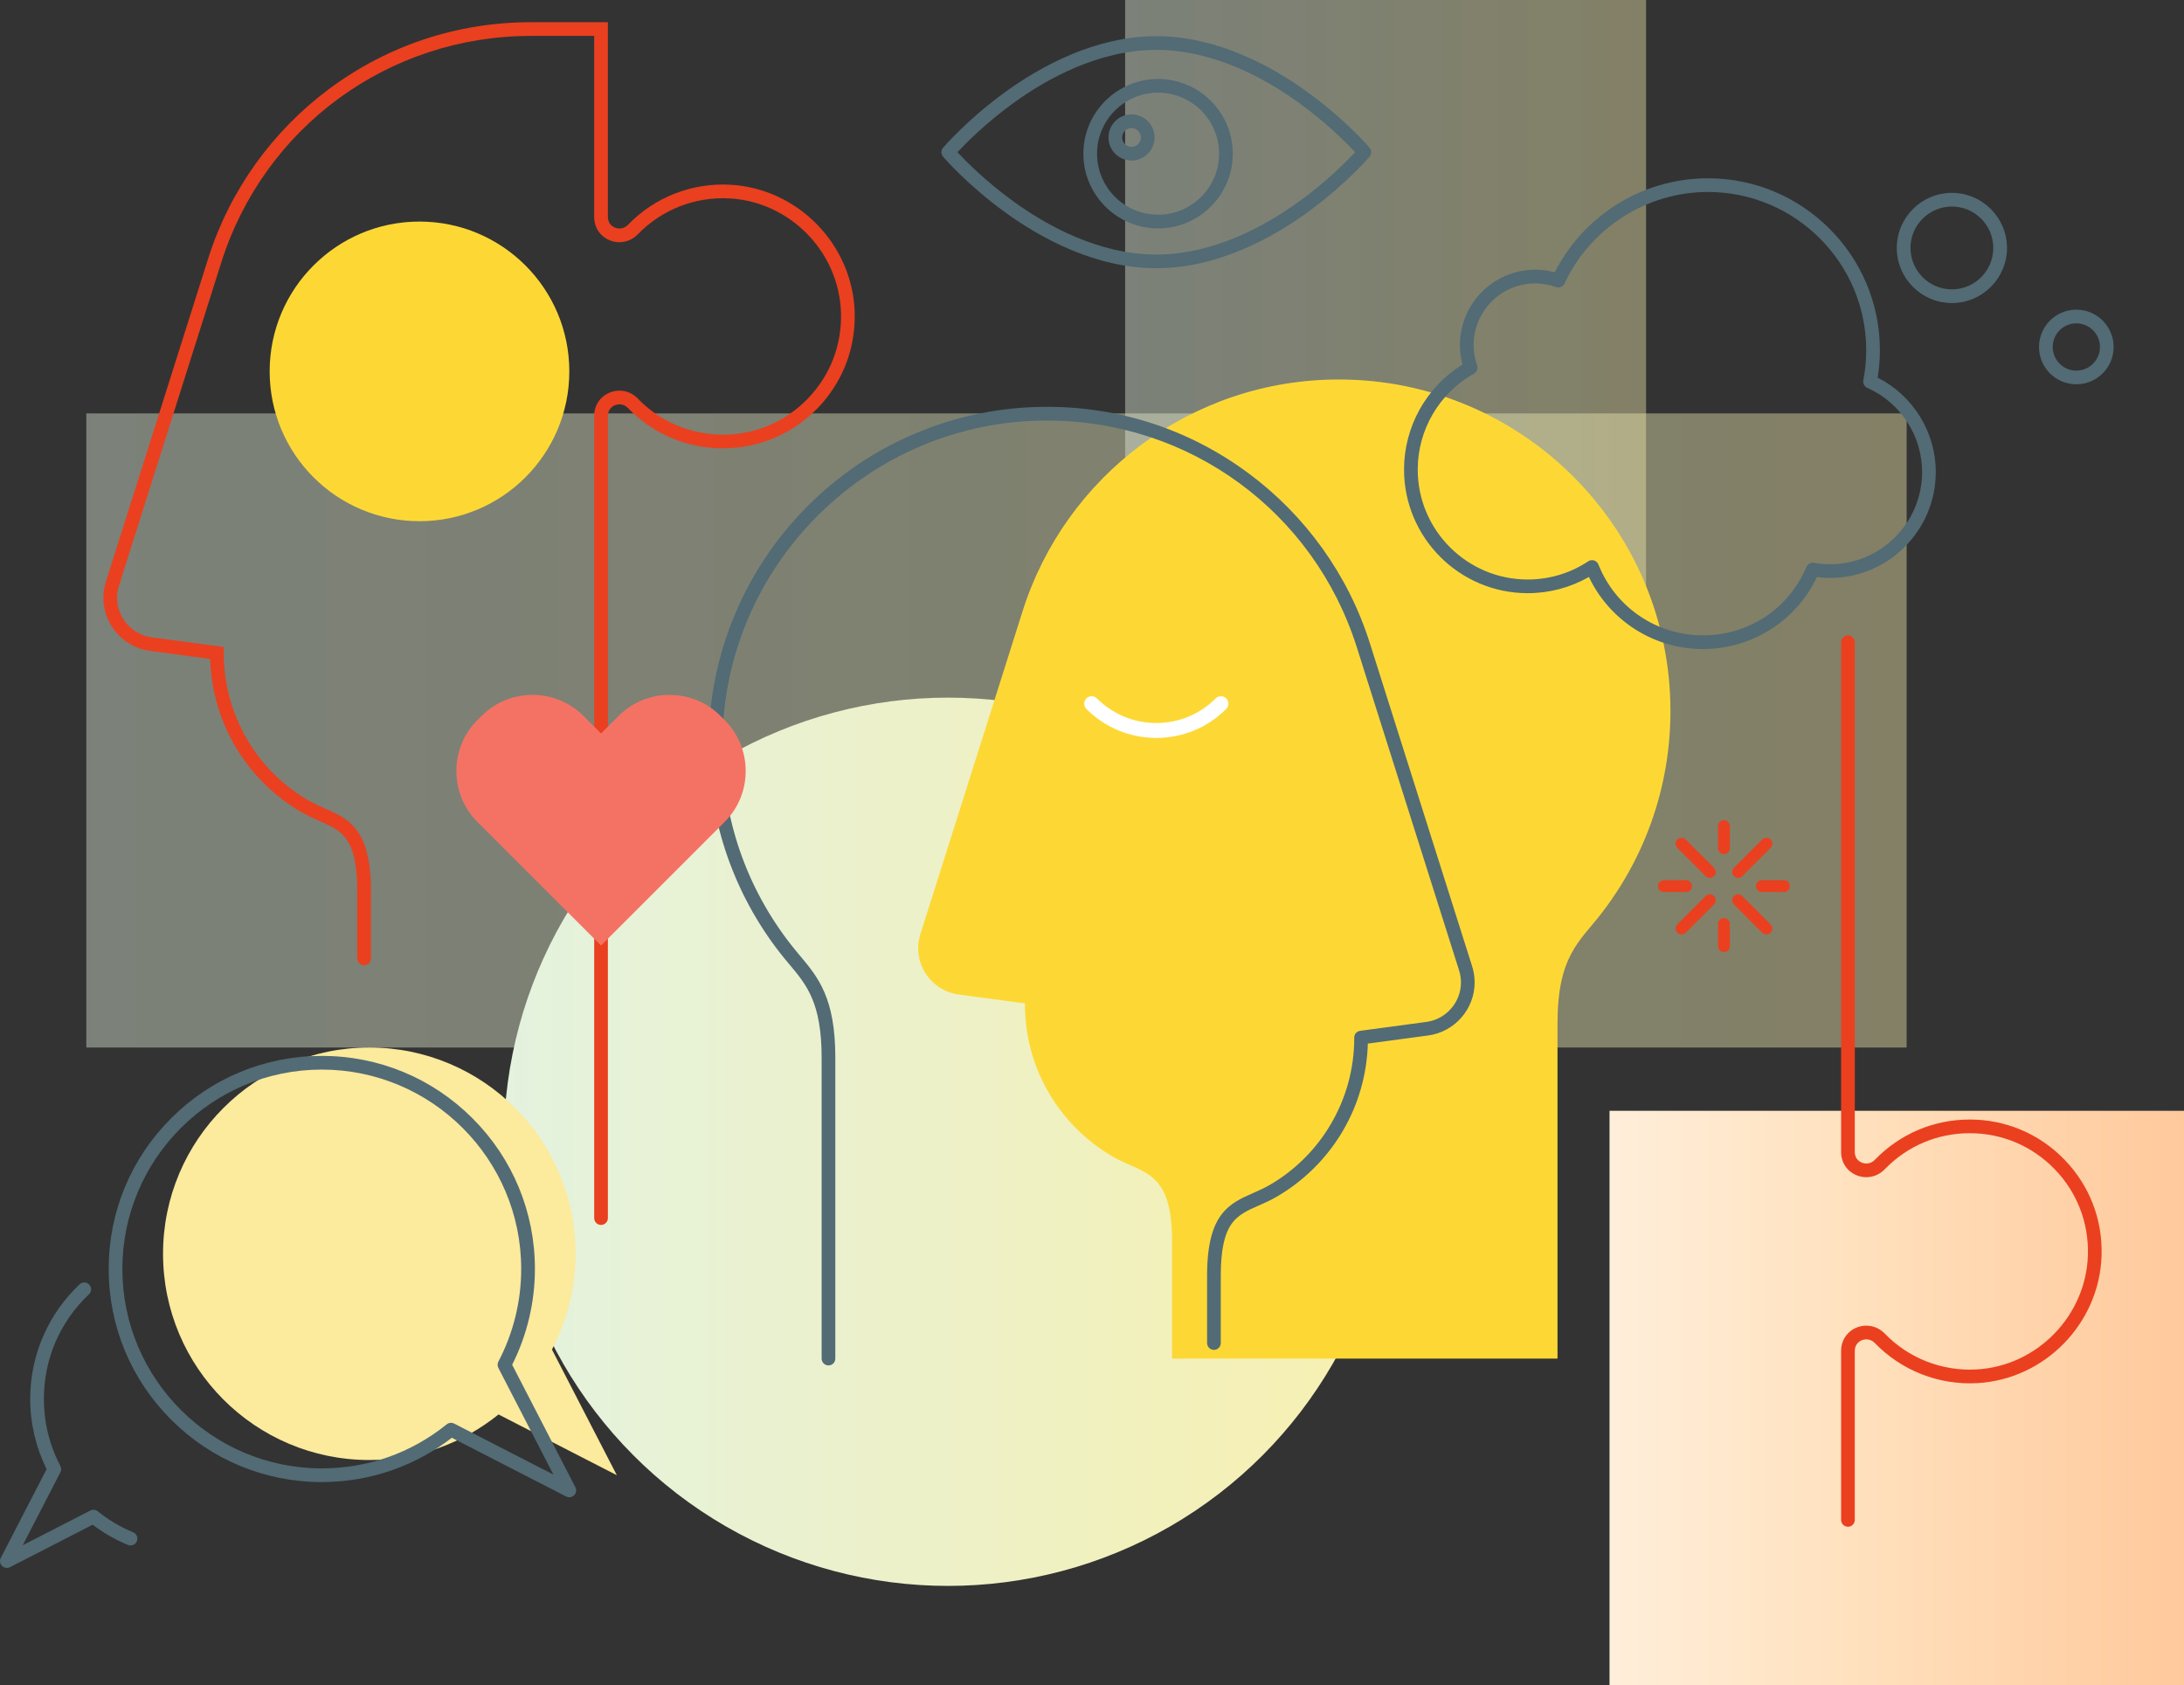
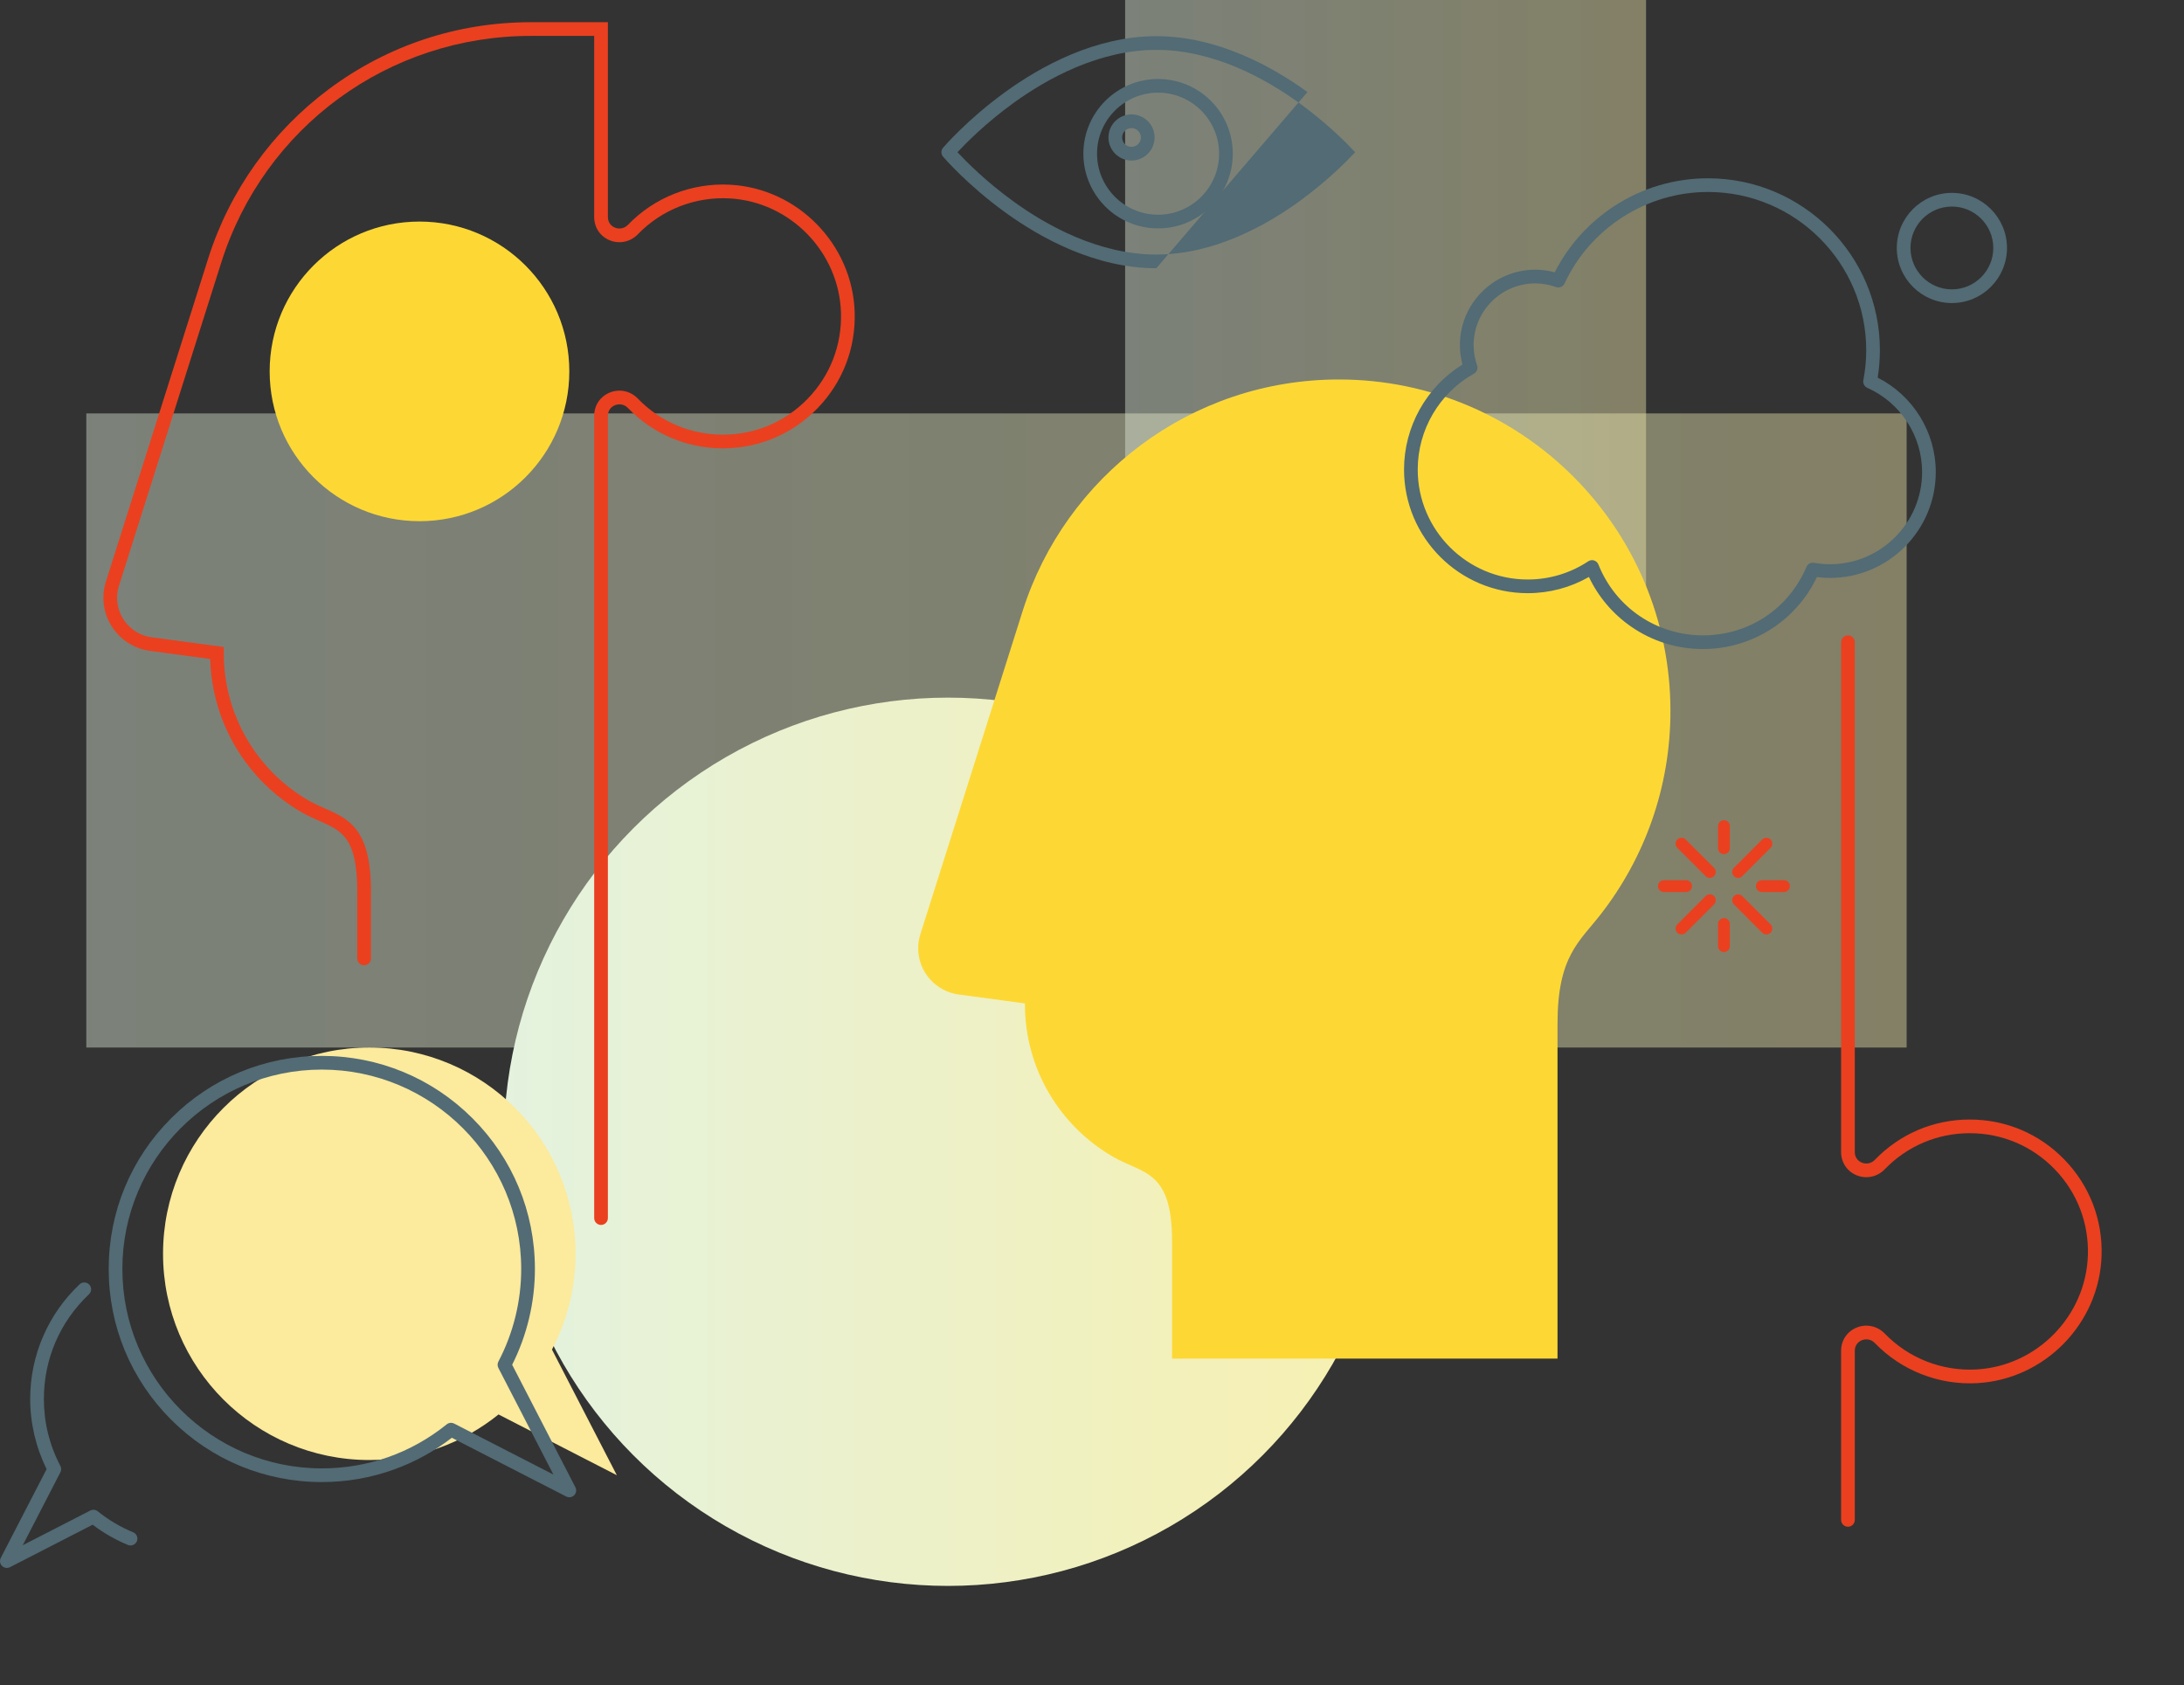
<svg xmlns="http://www.w3.org/2000/svg" xmlns:xlink="http://www.w3.org/1999/xlink" id="_Слой_2" data-name="Слой 2" viewBox="0 0 2552.53 1969.79">
  <rect x="0" y="0" width="2552.53" height="1969.79" fill="#333333" stroke="none" />
  <defs>
    <style> .cls-1 { fill: url(#New_Gradient_Swatch_17); } .cls-1, .cls-2 { opacity: .41; } .cls-1, .cls-2, .cls-3, .cls-4, .cls-5, .cls-6, .cls-7, .cls-8, .cls-9, .cls-10 { stroke-width: 0px; } .cls-2 { fill: url(#New_Gradient_Swatch_17-2); } .cls-3 { fill: url(#New_Gradient_Swatch_17-3); } .cls-4 { fill: #f47264; } .cls-5 { fill: #fff; } .cls-6 { fill: #ea401f; } .cls-7 { fill: #fdd835; } .cls-8 { fill: url(#New_Gradient_Swatch_11); } .cls-9 { fill: #fcea9d; } .cls-10 { fill: #526b75; } </style>
    <linearGradient id="New_Gradient_Swatch_11" data-name="New Gradient Swatch 11" x1="1881.12" y1="1634.08" x2="2552.53" y2="1634.08" gradientUnits="userSpaceOnUse">
      <stop offset="0" stop-color="#ffeeda" />
      <stop offset=".42" stop-color="#ffe1be" />
      <stop offset="1" stop-color="#ffc99c" />
    </linearGradient>
    <linearGradient id="New_Gradient_Swatch_17" data-name="New Gradient Swatch 17" x1="100.88" y1="853.82" x2="2228.34" y2="853.82" gradientUnits="userSpaceOnUse">
      <stop offset="0" stop-color="#e4f2de" />
      <stop offset="1" stop-color="#f7f0b0" />
    </linearGradient>
    <linearGradient id="New_Gradient_Swatch_17-2" data-name="New Gradient Swatch 17" x1="1314.99" y1="370.59" x2="1923.8" y2="370.59" xlink:href="#New_Gradient_Swatch_17" />
    <linearGradient id="New_Gradient_Swatch_17-3" data-name="New Gradient Swatch 17" x1="588.82" y1="1334.57" x2="1627.11" y2="1334.57" xlink:href="#New_Gradient_Swatch_17" />
  </defs>
  <g id="Layer_1" data-name="Layer 1">
-     <rect class="cls-8" x="1881.12" y="1298.38" width="671.41" height="671.41" />
    <rect class="cls-1" x="100.88" y="483.23" width="2127.46" height="741.18" />
    <rect class="cls-2" x="1314.99" width="608.81" height="741.18" />
    <circle class="cls-3" cx="1107.96" cy="1334.57" r="519.14" />
    <path class="cls-9" d="m720.91,1724.31l-75.81-146.86c17.59-33.46,27.59-71.54,27.59-111.97,0-133.14-107.93-241.07-241.07-241.07s-241.07,107.93-241.07,241.07,107.93,241.07,241.07,241.07c57.2,0,109.72-19.97,151.05-53.25l138.23,71.01Z" />
    <path class="cls-7" d="m1369.83,1587.99v-137.08c0-83.78-33.93-78.43-69.3-98.96-61.39-35.62-102.67-102.04-102.67-178.13,0-.33.02-.65.02-.97l-77.58-10.43c-26.65-3.67-47.18-26.41-47.18-54.01,0-5.73.9-11.26,2.54-16.44l119.61-377.95c49.65-156.77,196.29-270.46,369.53-270.46,214.02,0,387.52,173.5,387.52,387.52,0,89.47-30.37,171.81-81.31,237.39-25.08,32.29-50.68,49.11-50.68,127.87v391.65" />
-     <path class="cls-10" d="m968.27,1595.99c-4.42,0-8-3.58-8-8v-351.69c0-64.17-17.47-85.01-37.71-109.14-3.68-4.38-7.48-8.92-11.29-13.82-26.37-33.94-46.89-71.62-61-112-14.6-41.79-22-85.63-22-130.29,0-53.39,10.46-105.19,31.08-153.96,19.92-47.1,48.44-89.4,84.76-125.72,36.32-36.32,78.62-64.84,125.72-84.76,48.77-20.63,100.57-31.09,153.96-31.09,85.73,0,167.3,26.98,235.88,78.02,32.99,24.55,61.87,53.95,85.82,87.38,24.26,33.86,42.92,71.09,55.45,110.64l119.61,377.95c1.93,6.1,2.91,12.44,2.91,18.86,0,31.06-23.25,57.69-54.09,61.93l-70.73,9.51c-1.01,36.06-11.1,71.3-29.33,102.27-18.68,31.73-45.38,58.27-77.23,76.75-7.28,4.23-14.3,7.32-21.09,10.32-12.75,5.62-23.76,10.48-31.36,21.05-8.77,12.21-12.86,31.48-12.86,60.67v78.96c0,4.42-3.58,8-8,8s-8-3.58-8-8v-78.96c0-72.64,26.12-84.16,53.77-96.36,6.39-2.82,13-5.73,19.52-9.52,60.87-35.32,98.68-100.92,98.68-171.21v-.22c-.01-.25-.02-.5-.02-.74,0-4.01,2.96-7.4,6.93-7.93l77.58-10.43c22.93-3.16,40.25-22.96,40.25-46.08,0-4.77-.73-9.49-2.17-14.03l-119.61-377.95c-50.18-158.43-195.61-264.87-361.9-264.87-209.27,0-379.52,170.25-379.52,379.52,0,85.04,27.54,165.43,79.63,232.48,3.63,4.67,7.33,9.09,10.91,13.36,21.31,25.42,41.45,49.42,41.45,119.42v351.69c0,4.42-3.58,8-8,8Z" />
    <path class="cls-6" d="m2159.77,1784.55c-4.42,0-8-3.58-8-8v-197.64c0-12.23,7-22.66,18.28-27.22,11.32-4.58,24.17-1.81,32.72,7.05,27.92,28.91,67.02,44.19,107.28,41.95,70.8-3.96,127.98-62.64,130.16-133.58,1.16-37.77-12.65-73.48-38.9-100.55-26.26-27.08-61.49-42-99.21-42s-73.1,14.99-99.37,42.21c-8.53,8.84-21.36,11.6-32.66,7.04-11.29-4.56-18.3-14.99-18.3-27.23v-595.92c0-4.42,3.58-8,8-8s8,3.58,8,8v595.92c0,5.67,3.1,10.3,8.29,12.4,4.16,1.68,10.33,1.69,15.16-3.31,29.31-30.37,68.69-47.09,110.88-47.09s81.39,16.64,110.69,46.86c29.29,30.21,44.71,70.04,43.41,112.18-2.44,79.17-66.24,144.65-145.26,149.07-44.89,2.5-88.53-14.55-119.68-46.81-4.86-5.03-11.04-5.02-15.22-3.33-5.18,2.09-8.27,6.72-8.27,12.38v197.64c0,4.42-3.58,8-8,8Z" />
    <path class="cls-6" d="m702.46,1431.78c-4.42,0-8-3.58-8-8V486.03c0-12.24,7.01-22.67,18.3-27.23,11.31-4.57,24.13-1.81,32.66,7.04,26.27,27.22,61.56,42.21,99.37,42.21s72.95-14.91,99.21-42c26.25-27.07,40.06-62.78,38.9-100.55-2.19-70.95-59.36-129.62-130.16-133.58-40.26-2.25-79.36,13.04-107.28,41.95-8.56,8.86-21.4,11.62-32.72,7.05-11.27-4.56-18.28-14.98-18.28-27.22V41.96h-73.96c-166.29,0-311.72,106.44-361.9,264.87l-119.61,377.95c-1.44,4.54-2.17,9.26-2.17,14.03,0,23.11,17.31,42.92,40.27,46.08l84.49,11.36v7c0,.25,0,.5-.02.75v.22c0,70.29,37.81,135.89,98.68,171.21,6.52,3.78,13.13,6.7,19.52,9.52,27.65,12.2,53.77,23.72,53.77,96.36v78.96c0,4.42-3.58,8-8,8s-8-3.58-8-8v-78.96c0-29.18-4.09-48.46-12.86-60.67-7.6-10.57-18.61-15.43-31.36-21.05-6.79-2.99-13.8-6.09-21.09-10.32-31.85-18.48-58.56-45.02-77.23-76.75-18.23-30.97-28.32-66.21-29.33-102.27l-70.71-9.5c-30.86-4.25-54.11-30.87-54.11-61.93,0-6.41.98-12.76,2.91-18.86l119.61-377.95c12.53-39.56,31.18-76.78,55.45-110.64,23.95-33.43,52.83-62.83,85.82-87.38,68.58-51.04,150.15-78.02,235.88-78.02h89.96v227.73c0,5.66,3.09,10.29,8.27,12.38,4.17,1.69,10.36,1.7,15.22-3.33,31.16-32.26,74.77-49.32,119.68-46.81,79.02,4.42,142.82,69.89,145.26,149.06,1.3,42.13-14.12,81.97-43.41,112.18-29.3,30.22-68.61,46.86-110.69,46.86s-81.57-16.73-110.89-47.1c-4.83-5-11-4.99-15.16-3.31-5.19,2.1-8.29,6.73-8.29,12.4v937.75c0,4.42-3.58,8-8,8Z" />
-     <path class="cls-5" d="m1351.43,862.53c-30.85,0-59.87-12.03-81.72-33.87-3.4-3.4-3.4-8.93,0-12.33,3.41-3.4,8.92-3.4,12.33,0,18.55,18.55,43.19,28.77,69.39,28.77s50.84-10.22,69.39-28.77c3.4-3.4,8.92-3.4,12.33,0,3.4,3.4,3.4,8.93,0,12.33-21.84,21.84-50.86,33.87-81.72,33.87Z" />
    <g>
      <path class="cls-10" d="m665.38,1750.09c-1.24,0-2.5-.29-3.65-.88l-133.66-68.67c-20.6,15.9-43.38,28.39-67.79,37.17-26.96,9.7-55.29,14.62-84.18,14.62-66.53,0-129.08-25.91-176.12-72.95-47.04-47.04-72.95-109.59-72.95-176.12s25.91-129.08,72.95-176.12c47.04-47.04,109.59-72.95,176.12-72.95s129.08,25.91,176.12,72.95c47.04,47.04,72.95,109.59,72.95,176.12,0,38.8-9.18,77.42-26.59,111.97l73.92,143.2c1.6,3.09,1.01,6.86-1.45,9.32-1.54,1.54-3.59,2.35-5.66,2.35Zm-138.23-87.01c1.25,0,2.5.29,3.65.88l116.01,59.6-64.35-124.66c-1.2-2.32-1.19-5.08.03-7.39,17.45-33.2,26.67-70.63,26.67-108.25,0-128.52-104.55-233.07-233.07-233.07s-233.07,104.56-233.07,233.07,104.56,233.07,233.07,233.07c53.71,0,104.21-17.8,146.04-51.48,1.45-1.17,3.23-1.77,5.02-1.77Z" />
      <path class="cls-10" d="m8,1832.7c-2.08,0-4.13-.81-5.66-2.35-2.46-2.46-3.04-6.23-1.45-9.32l53.61-103.86c-12.58-25.34-19.21-53.58-19.21-81.95,0-25.8,5.22-50.76,15.53-74.19,9.95-22.63,24.14-42.75,42.17-59.82,3.21-3.04,8.27-2.9,11.31.31,3.04,3.21,2.9,8.27-.31,11.31-33.98,32.16-52.69,75.62-52.69,122.39,0,27.58,6.49,53.91,19.28,78.25,1.22,2.31,1.23,5.07.03,7.39l-44.03,85.31,78.97-40.57c2.81-1.44,6.21-1.1,8.67.88,12.6,10.15,26.54,18.41,41.42,24.55,4.08,1.69,6.03,6.36,4.34,10.45-1.69,4.08-6.36,6.03-10.45,4.34-14.69-6.06-28.54-14.01-41.23-23.66l-96.64,49.65c-1.16.59-2.41.88-3.65.88Z" />
    </g>
    <g>
      <path class="cls-10" d="m1990.27,758.64c-30.09,0-59.03-9.01-83.7-26.06-21.47-14.84-38.46-34.82-49.54-58.19-21.75,12.43-46.29,18.95-71.55,18.95-79.69,0-144.53-64.83-144.53-144.53,0-50.02,26.02-96.48,68.31-122.78-2-7.45-3.02-15.04-3.02-22.65,0-48.6,39.54-88.14,88.13-88.14,7.62,0,15.24,1.02,22.71,3.04,16.01-31.47,40.01-58.17,69.74-77.51,32.55-21.18,70.37-32.37,109.37-32.37,110.79,0,200.92,90.13,200.92,200.92,0,10.66-.87,21.43-2.59,32.1,41.44,21,67.89,63.65,67.89,110.36,0,68.24-55.51,123.75-123.75,123.75-4.92,0-9.93-.33-15.18-1.02-24.41,51.31-76.03,84.12-133.22,84.12Zm-129.59-103.89c.8,0,1.61.12,2.39.37,2.3.72,4.15,2.44,5.04,4.67,20.06,50.33,68.02,82.85,122.16,82.85s100.37-31.43,121.06-80.08c1.45-3.42,5.07-5.39,8.73-4.75,6.65,1.16,12.74,1.72,18.61,1.72,59.41,0,107.75-48.34,107.75-107.75,0-42.5-25.15-81.14-64.07-98.45-3.4-1.51-5.31-5.17-4.61-8.82,2.25-11.66,3.39-23.5,3.39-35.19,0-101.96-82.95-184.92-184.92-184.92-71.6,0-137.42,41.98-167.68,106.95-1.74,3.74-6.05,5.54-9.94,4.16-7.93-2.83-16.07-4.26-24.21-4.26-39.78,0-72.13,32.36-72.13,72.14,0,7.96,1.37,15.94,4.07,23.69,1.28,3.66-.26,7.71-3.64,9.61-40.54,22.76-65.73,65.73-65.73,112.13,0,70.87,57.66,128.53,128.53,128.53,25.28,0,49.75-7.35,70.78-21.26,1.32-.88,2.86-1.33,4.41-1.33Z" />
      <path class="cls-10" d="m2281.26,354.22c-35.51,0-64.39-28.89-64.39-64.39s28.89-64.39,64.39-64.39,64.39,28.89,64.39,64.39-28.89,64.39-64.39,64.39Zm0-112.78c-26.68,0-48.39,21.71-48.39,48.39s21.71,48.39,48.39,48.39,48.39-21.71,48.39-48.39-21.71-48.39-48.39-48.39Z" />
-       <path class="cls-10" d="m2426.69,449.19c-24.05,0-43.62-19.57-43.62-43.62s19.57-43.62,43.62-43.62,43.62,19.57,43.62,43.62-19.57,43.62-43.62,43.62Zm0-71.23c-15.23,0-27.62,12.39-27.62,27.62s12.39,27.62,27.62,27.62,27.62-12.39,27.62-27.62-12.39-27.62-27.62-27.62Z" />
    </g>
    <path class="cls-6" d="m2014.86,958.71c-3.82,0-6.91,3.08-6.91,6.91v25.82c0,3.83,3.09,6.91,6.91,6.91s6.91-3.09,6.91-6.91v-25.82c0-3.83-3.09-6.91-6.91-6.91Zm-37.39,77.03c0-3.83-3.09-6.91-6.91-6.91h-25.83c-3.83,0-6.91,3.08-6.91,6.91s3.07,6.91,6.91,6.91h25.83c3.82,0,6.91-3.09,6.91-6.91Zm37.39,37.4c-3.82,0-6.91,3.1-6.91,6.91v25.84c0,3.81,3.09,6.91,6.91,6.91s6.91-3.1,6.91-6.91v-25.84c0-3.81-3.09-6.91-6.91-6.91Zm70.13-44.31h-25.83c-3.82,0-6.91,3.08-6.91,6.91s3.09,6.91,6.91,6.91h25.83c3.82,0,6.93-3.09,6.93-6.91s-3.11-6.91-6.93-6.91Zm-91.55,18.55l-33.05,33.08c-2.69,2.69-2.69,7.06,0,9.74,1.35,1.38,3.1,2.03,4.87,2.03s3.54-.65,4.91-2.03l33.07-33.05c2.69-2.69,2.69-7.06,0-9.77-2.71-2.7-7.08-2.7-9.79,0Zm37.95-21.26c1.78,0,3.54-.66,4.88-2.02l33.06-33.06c2.71-2.7,2.71-7.08,0-9.77-2.68-2.69-7.07-2.69-9.77,0l-33.06,33.07c-2.7,2.68-2.7,7.07,0,9.76,1.35,1.37,3.12,2.02,4.88,2.02Zm-61.22-44.86c-2.71-2.69-7.08-2.69-9.78,0-2.69,2.69-2.69,7.07,0,9.77l33.05,33.06c1.37,1.37,3.12,2.02,4.9,2.02s3.54-.66,4.89-2.02c2.69-2.69,2.69-7.08,0-9.76l-33.07-33.07Zm66.12,66.12c-2.69-2.7-7.07-2.7-9.78,0-2.7,2.7-2.7,7.08,0,9.77l33.06,33.05c1.35,1.38,3.14,2.03,4.91,2.03s3.52-.65,4.87-2.03c2.69-2.68,2.69-7.05,0-9.74l-33.07-33.08Z" />
    <g>
-       <path class="cls-10" d="m1351.43,313.54c-71.52,0-135.54-35.53-176.65-65.34-44.27-32.1-71.48-63.76-72.61-65.1-2.55-2.99-2.55-7.39,0-10.38,1.14-1.33,28.35-33,72.61-65.1,41.11-29.81,105.13-65.33,176.65-65.33s135.54,35.53,176.65,65.33c44.27,32.1,71.48,63.76,72.61,65.1,2.55,2.99,2.55,7.39,0,10.38-1.14,1.33-28.35,33-72.61,65.1-41.11,29.81-105.12,65.34-176.65,65.34Zm-232.4-135.62c9.51,10.23,32.94,34.03,65.46,57.56,39.12,28.31,99.84,62.06,166.94,62.06s127.82-33.75,166.94-62.06c32.52-23.53,55.95-47.33,65.46-57.56-9.51-10.23-32.94-34.03-65.46-57.56-39.12-28.31-99.84-62.06-166.94-62.06s-127.82,33.75-166.94,62.06c-32.52,23.53-55.95,47.33-65.46,57.56Z" />
+       <path class="cls-10" d="m1351.43,313.54c-71.52,0-135.54-35.53-176.65-65.34-44.27-32.1-71.48-63.76-72.61-65.1-2.55-2.99-2.55-7.39,0-10.38,1.14-1.33,28.35-33,72.61-65.1,41.11-29.81,105.13-65.33,176.65-65.33s135.54,35.53,176.65,65.33Zm-232.4-135.62c9.51,10.23,32.94,34.03,65.46,57.56,39.12,28.31,99.84,62.06,166.94,62.06s127.82-33.75,166.94-62.06c32.52-23.53,55.95-47.33,65.46-57.56-9.51-10.23-32.94-34.03-65.46-57.56-39.12-28.31-99.84-62.06-166.94-62.06s-127.82,33.75-166.94,62.06c-32.52,23.53-55.95,47.33-65.46,57.56Z" />
      <path class="cls-10" d="m1353.5,266.98c-48.16,0-87.33-39.18-87.33-87.33s39.18-87.33,87.33-87.33,87.33,39.18,87.33,87.33-39.18,87.33-87.33,87.33Zm0-158.67c-39.33,0-71.33,32-71.33,71.33s32,71.33,71.33,71.33,71.33-32,71.33-71.33-32-71.33-71.33-71.33Z" />
      <path class="cls-10" d="m1322.46,187.65c-14.87,0-26.97-12.1-26.97-26.97s12.1-26.97,26.97-26.97,26.97,12.1,26.97,26.97-12.1,26.97-26.97,26.97Zm0-37.94c-6.05,0-10.97,4.92-10.97,10.97s4.92,10.97,10.97,10.97,10.97-4.92,10.97-10.97-4.92-10.97-10.97-10.97Z" />
    </g>
-     <path class="cls-4" d="m847.01,841.79l-5.06-5.06c-32.69-32.69-86.18-32.69-118.87,0l-20.62,20.62-20.62-20.62c-32.69-32.69-86.18-32.69-118.87,0l-5.06,5.06c-32.69,32.69-32.69,86.18,0,118.87l20.62,20.62,123.93,123.93,123.93-123.93,20.62-20.62c32.69-32.69,32.69-86.18,0-118.87Z" />
    <circle class="cls-7" cx="490.27" cy="434.09" r="175.11" />
  </g>
</svg>